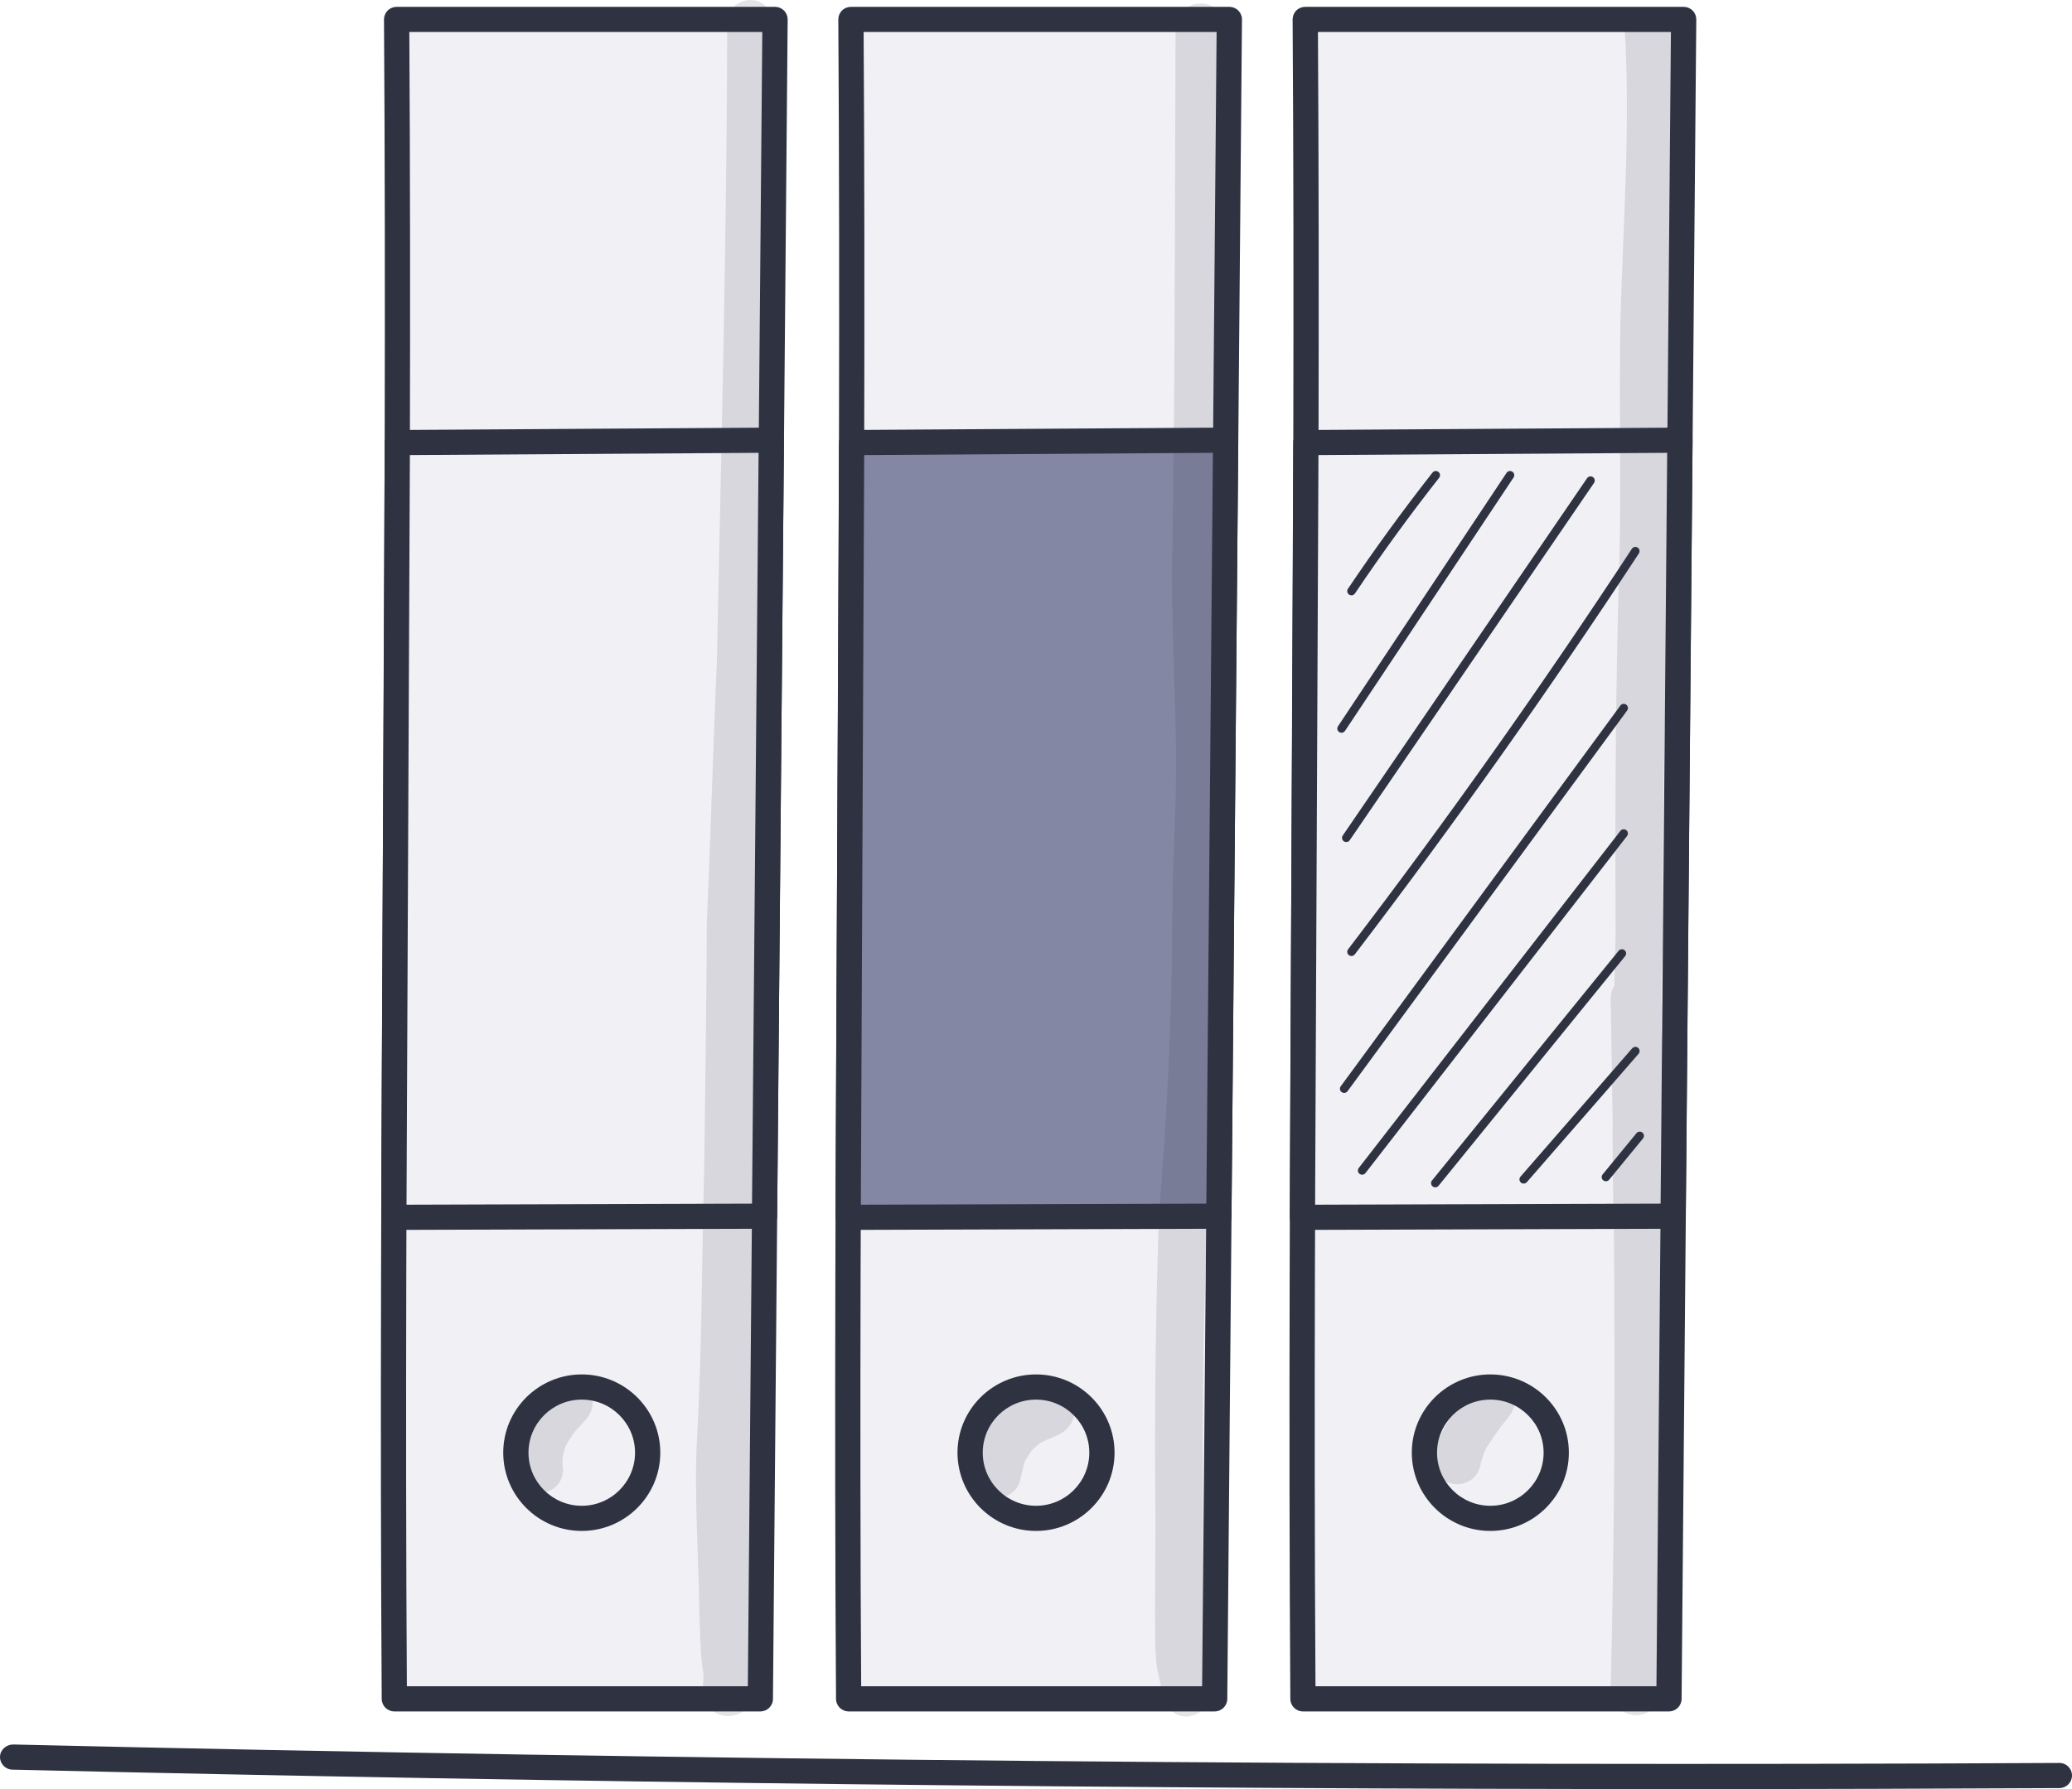
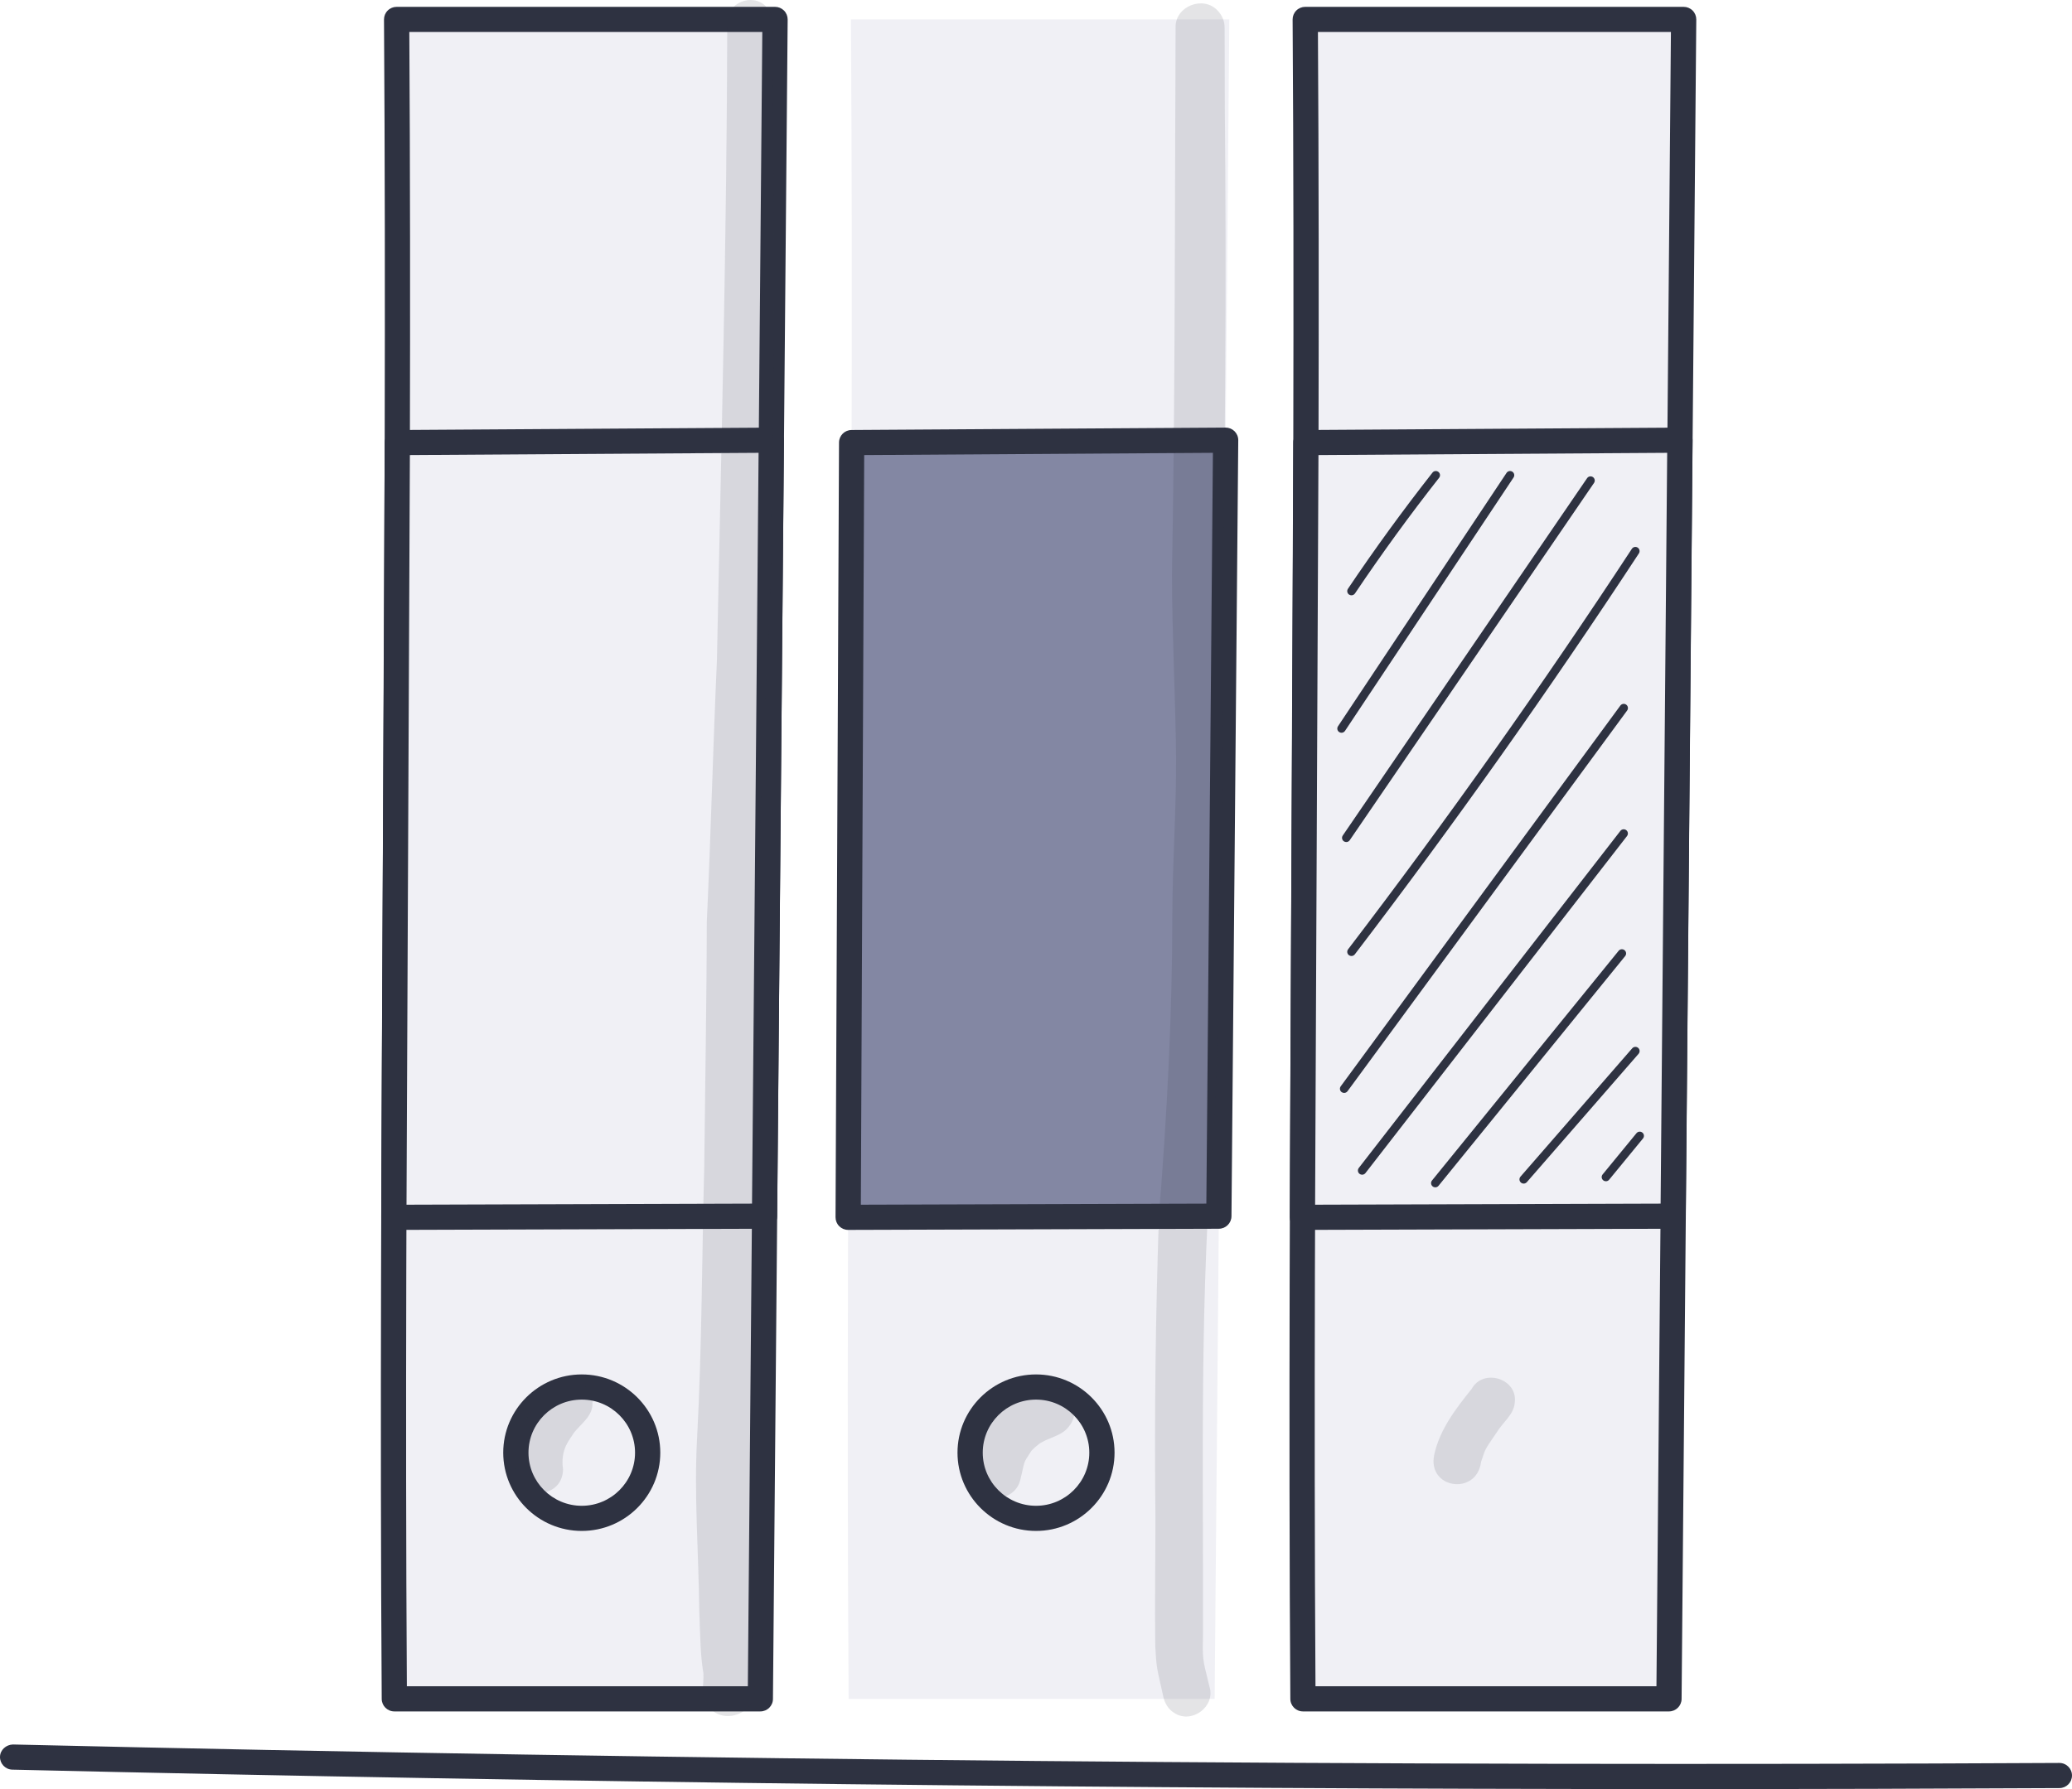
<svg xmlns="http://www.w3.org/2000/svg" width="88" height="76" viewBox="0 0 88 76" fill="none">
  <path d="M16.845 0.824C17.002 24.378 16.59 48.614 16.747 72.167H32.292L32.916 0.824H16.845Z" fill="#F0F0F5" />
  <path d="M32.293 72.701H16.748C16.453 72.701 16.214 72.464 16.212 72.17C16.134 60.395 16.198 48.25 16.261 36.504C16.323 24.755 16.388 12.605 16.309 0.828C16.308 0.686 16.364 0.549 16.465 0.449C16.565 0.348 16.702 0.291 16.845 0.291H32.917C33.06 0.291 33.197 0.348 33.298 0.449C33.398 0.55 33.454 0.688 33.453 0.83L32.828 72.172C32.827 72.464 32.587 72.701 32.293 72.701ZM17.28 71.632H31.762L32.376 1.358H17.384C17.457 12.973 17.394 24.935 17.332 36.509C17.27 48.075 17.207 60.028 17.28 71.632Z" fill="#2E3241" />
  <path d="M16.874 18.801L32.759 18.699L32.471 51.662L16.727 51.712L16.874 18.801Z" fill="#F0F0F5" />
  <path d="M16.727 52.246C16.585 52.246 16.449 52.19 16.348 52.089C16.248 51.989 16.191 51.852 16.191 51.71L16.339 18.799C16.34 18.506 16.578 18.269 16.871 18.267L32.756 18.165C32.758 18.165 32.759 18.165 32.759 18.165C32.902 18.165 33.038 18.221 33.139 18.322C33.24 18.423 33.297 18.561 33.295 18.703L33.006 51.667C33.004 51.96 32.766 52.196 32.472 52.197L16.729 52.246H16.727ZM17.408 19.331L17.265 51.176L31.939 51.13L32.218 19.236L17.408 19.331Z" fill="#2E3241" />
  <path d="M21.908 61.71C21.908 60.169 23.161 58.92 24.707 58.92C26.253 58.92 27.506 60.169 27.506 61.71C27.506 63.251 26.253 64.5 24.707 64.5C23.161 64.5 21.908 63.251 21.908 61.71Z" fill="#F0F0F5" />
  <path d="M24.708 65.034C22.869 65.034 21.373 63.542 21.373 61.709C21.373 59.877 22.869 58.386 24.708 58.386C26.547 58.386 28.043 59.877 28.043 61.709C28.043 63.542 26.547 65.034 24.708 65.034ZM24.708 59.455C23.46 59.455 22.445 60.466 22.445 61.71C22.445 62.954 23.461 63.966 24.708 63.966C25.956 63.966 26.971 62.954 26.971 61.71C26.971 60.466 25.956 59.455 24.708 59.455Z" fill="#2E3241" />
  <path d="M36.14 0.824C36.297 24.378 35.885 48.614 36.042 72.167H51.587L52.211 0.824H36.14Z" fill="#F0F0F5" />
-   <path d="M51.588 72.701H36.043C35.749 72.701 35.509 72.464 35.507 72.17C35.428 60.391 35.493 48.242 35.556 36.493C35.618 24.747 35.682 12.602 35.604 0.828C35.603 0.686 35.659 0.549 35.76 0.448C35.86 0.347 35.997 0.291 36.14 0.291H52.212C52.355 0.291 52.492 0.348 52.593 0.449C52.693 0.55 52.75 0.687 52.748 0.829L52.124 72.172C52.121 72.464 51.882 72.701 51.588 72.701ZM36.575 71.632H51.056L51.671 1.358H36.679C36.752 12.97 36.689 24.928 36.627 36.498C36.566 48.068 36.501 60.025 36.575 71.632Z" fill="#2E3241" />
  <path d="M36.168 18.801L52.054 18.699L51.765 51.662L36.022 51.712L36.168 18.801Z" fill="#8387A3" />
  <path d="M36.022 52.246C35.88 52.246 35.744 52.19 35.643 52.089C35.542 51.989 35.486 51.852 35.486 51.709L35.634 18.798C35.635 18.506 35.872 18.268 36.166 18.266L52.051 18.164C52.053 18.164 52.054 18.164 52.054 18.164C52.197 18.164 52.333 18.22 52.434 18.321C52.535 18.423 52.592 18.56 52.59 18.703L52.302 51.667C52.299 51.959 52.061 52.195 51.768 52.197L36.024 52.246H36.022ZM36.703 19.331L36.561 51.176L51.235 51.13L51.514 19.236L36.703 19.331Z" fill="#2E3241" />
  <path d="M44 64.5C45.546 64.5 46.8 63.251 46.8 61.71C46.8 60.169 45.546 58.92 44 58.92C42.454 58.92 41.201 60.169 41.201 61.71C41.201 63.251 42.454 64.5 44 64.5Z" fill="#F0F0F5" />
  <path d="M44.001 65.034C42.162 65.034 40.666 63.542 40.666 61.709C40.666 59.877 42.162 58.386 44.001 58.386C45.84 58.386 47.336 59.877 47.336 61.709C47.336 63.542 45.84 65.034 44.001 65.034ZM44.001 59.455C42.753 59.455 41.738 60.466 41.738 61.71C41.738 62.954 42.753 63.966 44.001 63.966C45.249 63.966 46.264 62.954 46.264 61.71C46.264 60.466 45.249 59.455 44.001 59.455Z" fill="#2E3241" />
  <path d="M55.435 0.825C55.592 24.378 55.18 48.614 55.337 72.168H70.882L71.506 0.825H55.435Z" fill="#F0F0F5" />
  <path d="M70.883 72.701H55.338C55.044 72.701 54.804 72.464 54.802 72.17C54.723 60.391 54.788 48.242 54.851 36.493C54.913 24.747 54.977 12.602 54.899 0.828C54.898 0.686 54.954 0.549 55.055 0.448C55.155 0.347 55.292 0.291 55.435 0.291H71.507C71.65 0.291 71.787 0.348 71.888 0.449C71.988 0.55 72.044 0.687 72.043 0.829L71.419 72.172C71.416 72.464 71.177 72.701 70.883 72.701ZM55.87 71.632H70.351L70.966 1.358H55.974C56.047 12.97 55.984 24.928 55.922 36.498C55.861 48.068 55.797 60.025 55.87 71.632Z" fill="#2E3241" />
  <path d="M55.462 18.801L71.347 18.699L71.058 51.662L55.315 51.712L55.462 18.801Z" fill="#F0F0F5" />
  <path d="M55.315 52.246C55.173 52.246 55.037 52.19 54.936 52.089C54.836 51.989 54.779 51.852 54.779 51.71L54.927 18.799C54.928 18.506 55.165 18.269 55.459 18.267L71.344 18.165C71.346 18.165 71.347 18.165 71.348 18.165C71.49 18.165 71.627 18.221 71.727 18.322C71.828 18.423 71.885 18.561 71.884 18.703L71.595 51.667C71.593 51.96 71.355 52.196 71.061 52.197L55.317 52.246H55.315ZM55.996 19.331L55.854 51.176L70.528 51.13L70.807 19.236L55.996 19.331Z" fill="#2E3241" />
  <path d="M63.295 64.5C64.841 64.5 66.094 63.251 66.094 61.71C66.094 60.169 64.841 58.92 63.295 58.92C61.749 58.92 60.496 60.169 60.496 61.71C60.496 63.251 61.749 64.5 63.295 64.5Z" fill="#F0F0F5" />
-   <path d="M63.296 65.034C61.457 65.034 59.961 63.542 59.961 61.709C59.961 59.877 61.457 58.386 63.296 58.386C65.135 58.386 66.631 59.877 66.631 61.709C66.631 63.542 65.135 65.034 63.296 65.034ZM63.296 59.455C62.048 59.455 61.033 60.466 61.033 61.71C61.033 62.954 62.048 63.966 63.296 63.966C64.544 63.966 65.559 62.954 65.559 61.71C65.559 60.466 64.544 59.455 63.296 59.455Z" fill="#2E3241" />
  <path d="M71.638 76C47.959 76 24.108 75.723 0.524 75.175C0.228 75.168 -0.006 74.923 0 74.628C0.008 74.333 0.259 74.115 0.549 74.106C29.388 74.778 58.628 75.041 87.462 74.89C87.463 74.89 87.464 74.89 87.464 74.89C87.759 74.89 87.999 75.127 88 75.421C88.001 75.716 87.763 75.957 87.466 75.958C82.204 75.986 76.924 76 71.638 76Z" fill="#2E3241" />
  <path d="M57.397 25.289C57.363 25.289 57.329 25.279 57.298 25.259C57.216 25.204 57.194 25.093 57.249 25.012C58.378 23.332 59.586 21.672 60.839 20.077C60.9 19.999 61.012 19.986 61.09 20.046C61.168 20.107 61.182 20.219 61.121 20.296C59.874 21.883 58.671 23.537 57.547 25.21C57.512 25.261 57.455 25.289 57.397 25.289Z" fill="#2E3241" />
  <path d="M56.975 31.128C56.941 31.128 56.907 31.118 56.877 31.098C56.794 31.044 56.772 30.933 56.827 30.851L63.985 20.088C64.04 20.006 64.151 19.985 64.232 20.038C64.315 20.093 64.337 20.203 64.282 20.285L57.124 31.048C57.09 31.099 57.033 31.128 56.975 31.128Z" fill="#2E3241" />
  <path d="M57.177 35.77C57.142 35.77 57.107 35.76 57.076 35.739C56.994 35.684 56.974 35.573 57.029 35.492L67.405 20.314C67.46 20.232 67.572 20.212 67.653 20.267C67.735 20.323 67.755 20.433 67.7 20.514L57.324 35.693C57.29 35.744 57.233 35.77 57.177 35.77Z" fill="#2E3241" />
  <path d="M57.397 40.611C57.359 40.611 57.322 40.6 57.289 40.575C57.211 40.516 57.196 40.403 57.255 40.326C61.458 34.824 65.512 29.101 69.307 23.313C69.362 23.231 69.472 23.209 69.554 23.262C69.636 23.316 69.659 23.426 69.606 23.508C65.807 29.302 61.747 35.033 57.54 40.541C57.504 40.587 57.451 40.611 57.397 40.611Z" fill="#2E3241" />
  <path d="M57.087 46.428C57.05 46.428 57.013 46.416 56.981 46.393C56.901 46.335 56.885 46.224 56.943 46.145L68.818 29.973C68.877 29.894 68.989 29.876 69.067 29.934C69.147 29.992 69.164 30.104 69.106 30.183L57.231 46.355C57.196 46.402 57.141 46.428 57.087 46.428Z" fill="#2E3241" />
  <path d="M57.85 49.902C57.812 49.902 57.774 49.89 57.741 49.865C57.663 49.804 57.649 49.693 57.709 49.615L68.819 35.297C68.879 35.219 68.992 35.206 69.069 35.265C69.147 35.326 69.161 35.437 69.101 35.515L57.992 49.833C57.957 49.878 57.904 49.902 57.85 49.902Z" fill="#2E3241" />
  <path d="M60.958 50.438C60.919 50.438 60.879 50.425 60.846 50.398C60.769 50.336 60.757 50.224 60.819 50.147L68.745 40.39C68.807 40.313 68.919 40.302 68.996 40.364C69.073 40.426 69.085 40.538 69.023 40.614L61.097 50.371C61.062 50.415 61.01 50.438 60.958 50.438Z" fill="#2E3241" />
  <path d="M64.712 50.279C64.671 50.279 64.629 50.264 64.595 50.235C64.52 50.17 64.512 50.058 64.577 49.983L69.322 44.532C69.387 44.458 69.5 44.45 69.575 44.514C69.649 44.579 69.657 44.691 69.592 44.766L64.847 50.217C64.811 50.257 64.762 50.279 64.712 50.279Z" fill="#2E3241" />
  <path d="M68.204 50.18C68.164 50.18 68.124 50.167 68.091 50.139C68.014 50.077 68.003 49.965 68.066 49.889L69.503 48.138C69.566 48.061 69.678 48.05 69.754 48.113C69.831 48.175 69.842 48.287 69.779 48.363L68.342 50.114C68.307 50.157 68.256 50.18 68.204 50.18Z" fill="#2E3241" />
  <g opacity="0.129">
    <path d="M29.874 71.085C29.872 71.073 29.871 71.062 29.869 71.05C29.871 71.065 29.873 71.078 29.875 71.091C29.875 71.09 29.875 71.088 29.875 71.088C29.874 71.087 29.874 71.086 29.874 71.085Z" fill="#2E3241" />
  </g>
  <g opacity="0.129">
    <path d="M32.836 6.276C32.82 4.5 32.82 2.725 32.811 0.95C32.812 0.695 32.708 0.452 32.529 0.272C31.964 -0.318 30.861 0.116 30.888 0.95C30.869 9.986 30.633 19.02 30.448 28.053C30.282 31.747 30.191 35.441 30.02 39.134C30.01 42.598 29.947 46.061 29.91 49.525C29.811 53.373 29.812 57.227 29.607 61.071C29.471 63.509 29.672 65.952 29.698 68.391C29.743 69.671 29.749 70.298 29.869 71.05C29.866 71.027 29.863 71.004 29.86 70.98C29.865 71.014 29.87 71.049 29.874 71.083C29.874 71.084 29.874 71.087 29.874 71.088C29.877 71.102 29.878 71.111 29.88 71.121C29.882 71.142 29.886 71.162 29.888 71.183C29.884 71.161 29.879 71.129 29.874 71.091C29.874 71.112 29.874 71.161 29.875 71.253C29.874 71.386 29.866 71.519 29.855 71.651C29.824 71.99 29.923 72.341 30.169 72.583C30.834 73.284 32.131 72.73 32.055 71.753C32.049 71.638 32.035 71.512 32.001 71.395C31.979 71.24 31.953 71.085 31.922 70.931C31.907 70.799 31.884 70.562 31.886 70.44C31.887 70.404 31.887 70.385 31.887 70.373C31.89 70.344 31.893 70.315 31.896 70.286C32.074 67.901 32.006 65.503 31.957 63.113C31.997 60.703 31.938 58.295 31.941 55.885C32.046 47.989 32.132 40.096 32.375 32.205C32.53 28.755 32.801 25.314 32.762 21.858C32.868 16.667 32.917 11.47 32.836 6.276Z" fill="#2E3241" />
  </g>
  <g opacity="0.129">
    <path d="M52.021 4.692C52.014 3.519 52.014 2.346 52.01 1.173C52.012 0.896 51.898 0.634 51.705 0.439C51.094 -0.202 49.898 0.271 49.928 1.173C49.893 8.929 49.914 16.684 49.774 24.437C49.782 27.011 49.92 29.582 49.95 32.156C49.959 34.349 49.803 36.538 49.791 38.73C49.793 43.035 49.565 47.333 49.223 51.624C49.077 55.901 49.024 60.179 49.072 64.46C49.072 66.283 49.04 68.108 49.065 69.931C49.117 70.871 49.125 70.816 49.4 72.04C49.456 72.344 49.624 72.627 49.898 72.782C50.633 73.234 51.627 72.489 51.369 71.654C51.059 70.395 51.074 70.528 51.093 69.342C51.111 62.144 50.936 54.925 51.566 47.747C51.754 44.598 51.689 41.441 51.77 38.288C52.032 34.515 51.937 30.736 51.894 26.959C52.039 19.539 52.09 12.116 52.021 4.692Z" fill="#2E3241" />
  </g>
  <g opacity="0.129">
    <path d="M25.163 59.609C25.193 58.747 24.04 58.271 23.448 58.901C22.509 59.826 21.719 61.056 21.883 62.425C21.905 63.753 23.887 63.751 23.913 62.425C23.787 61.534 24.214 61.149 24.371 60.869C24.674 60.478 25.18 60.157 25.163 59.609Z" fill="#2E3241" />
  </g>
  <g opacity="0.129">
    <path d="M43.989 59.007C42.781 59.443 41.732 60.392 41.426 61.666C41.317 62.218 41.151 62.904 41.607 63.344C42.136 63.892 43.14 63.633 43.326 62.892C43.561 61.952 43.414 62.242 43.802 61.635C43.811 61.625 43.82 61.615 43.831 61.601C43.922 61.508 44.022 61.426 44.122 61.345C44.526 61.059 45.096 61.009 45.394 60.601C46.142 59.695 44.993 58.408 43.989 59.007Z" fill="#2E3241" />
  </g>
  <g opacity="0.129">
    <path d="M62.503 59C61.829 59.843 61.145 60.722 60.913 61.799C60.605 63.244 62.718 63.558 62.904 62.094C63.112 61.486 63.037 61.627 63.579 60.831C63.817 60.431 64.274 60.109 64.327 59.628C64.515 58.591 63.014 58.085 62.503 59Z" fill="#2E3241" />
  </g>
  <g opacity="0.129">
-     <path d="M70.693 63.905C70.721 59.436 70.668 54.966 70.682 50.497C70.677 48.317 70.642 46.136 70.57 43.957C70.515 43.474 70.597 42.961 70.548 42.476C70.568 41.7 70.588 40.923 70.618 40.147C70.623 36.03 70.62 31.911 70.817 27.798C71.031 23.072 70.99 18.342 71.048 13.613C71.075 11.016 71.293 8.423 71.241 5.824C71.211 4.637 71.179 3.449 71.121 2.262C71.054 1.705 71.209 1.051 70.773 0.619C70.167 -0.016 68.982 0.453 69.012 1.346C69.244 5.414 68.937 9.476 68.824 13.541C68.75 17.035 68.868 20.531 68.774 24.025C68.61 29.242 68.591 34.459 68.619 39.679C68.594 40.41 68.581 41.141 68.564 41.871C68.461 42.028 68.4 42.218 68.405 42.441C68.438 44.137 68.465 45.834 68.489 47.531C68.488 49.242 68.511 50.955 68.546 52.666C68.596 59.043 68.566 65.42 68.406 71.793C68.39 72.481 69.102 73.014 69.763 72.823C69.989 72.762 70.149 72.649 70.268 72.508C70.442 72.475 70.608 72.4 70.734 72.265C71.35 71.629 71.003 69.551 70.924 67.543C70.81 66.333 70.738 65.119 70.693 63.905Z" fill="#2E3241" />
-   </g>
+     </g>
</svg>